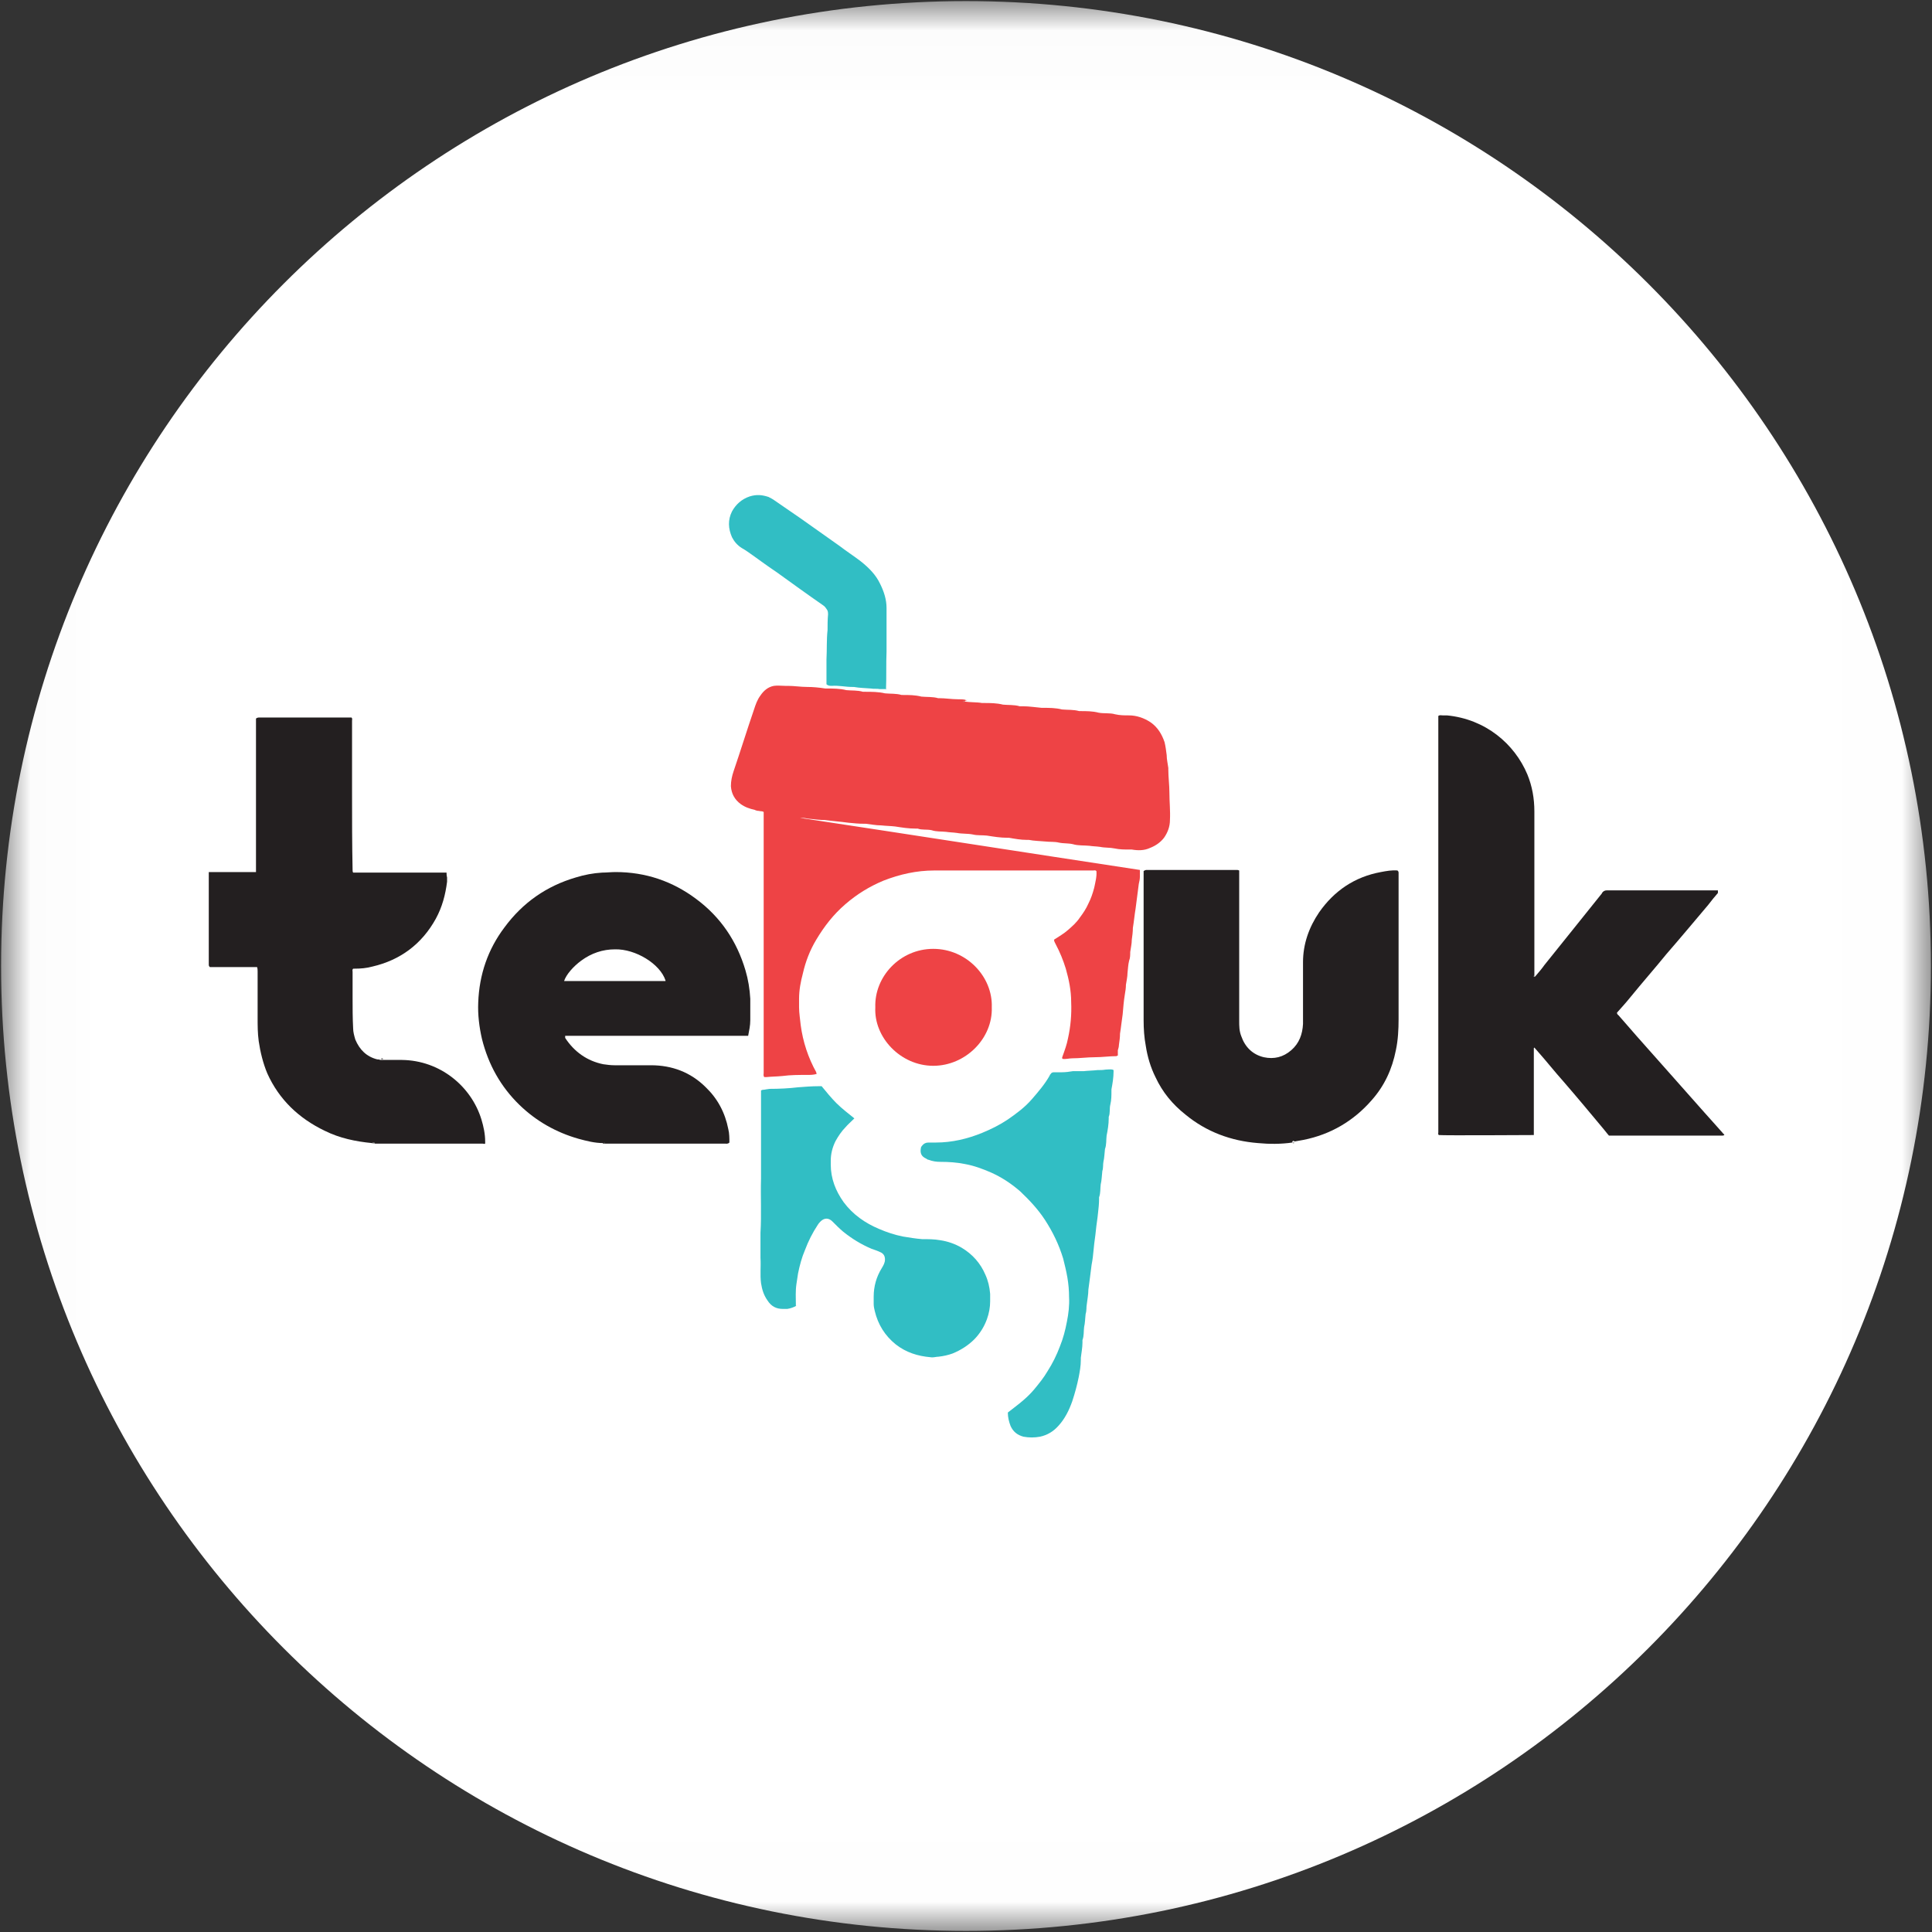
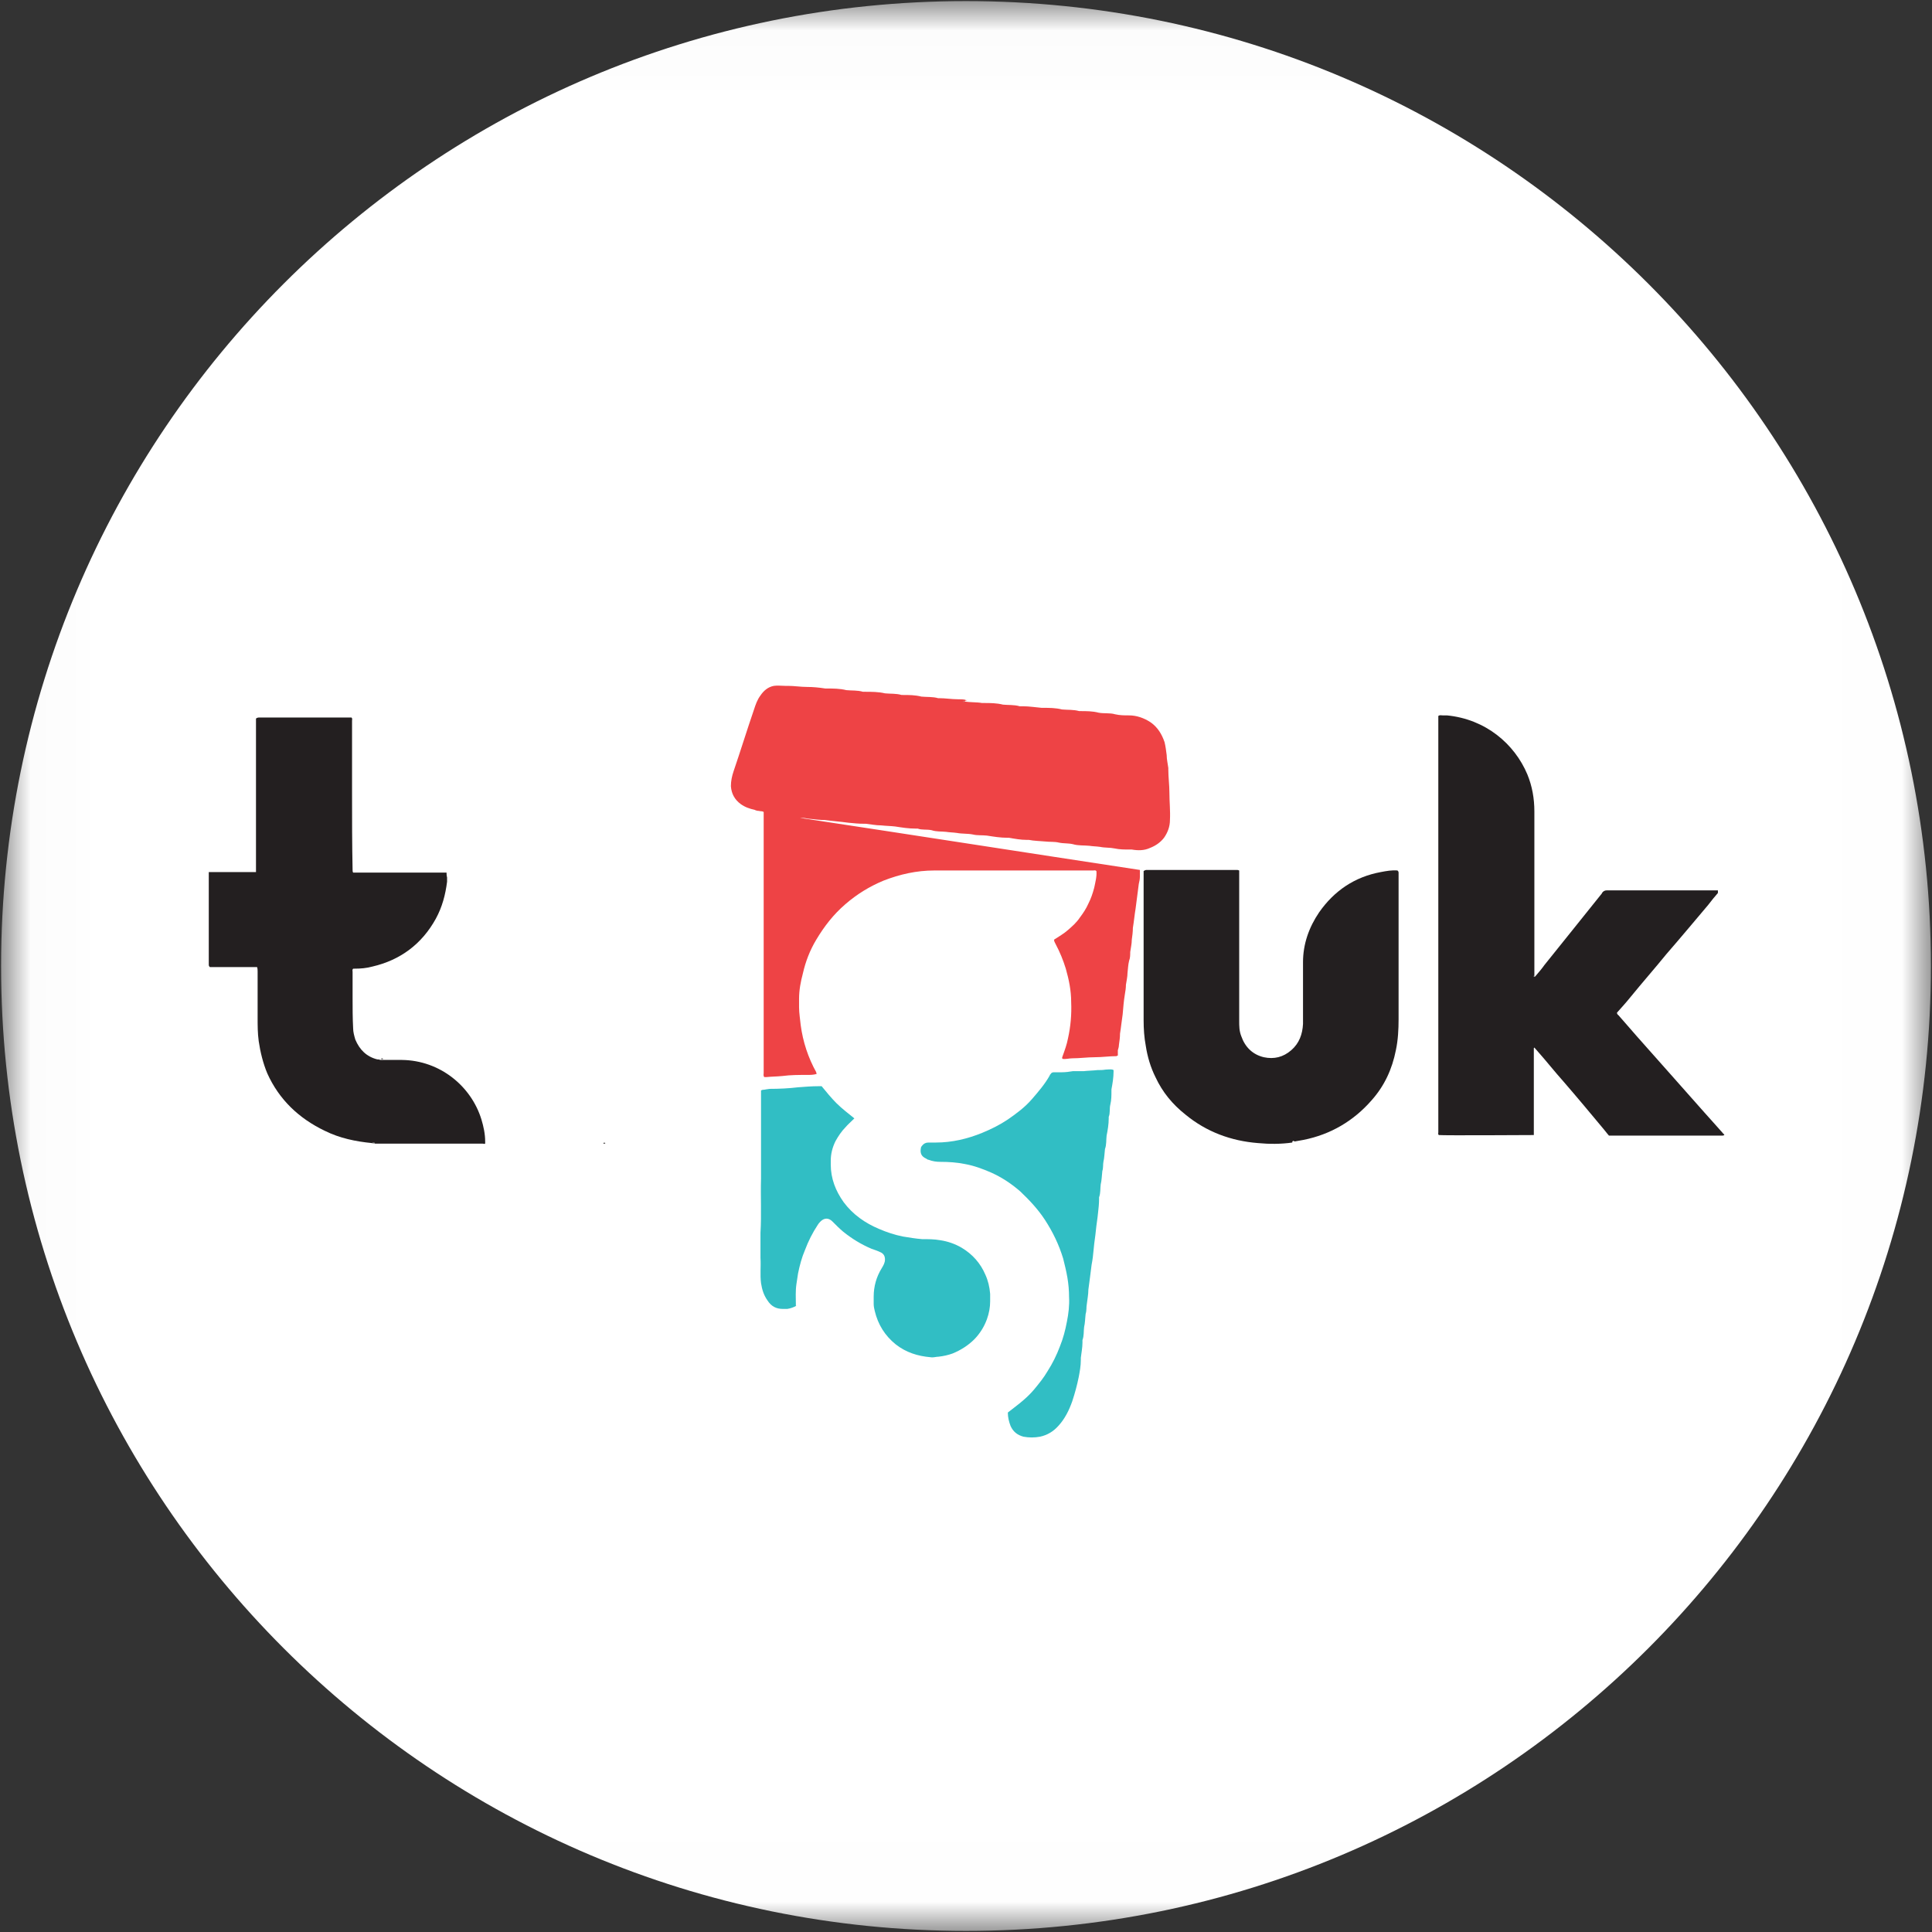
<svg xmlns="http://www.w3.org/2000/svg" width="32" height="32" viewBox="0 0 32 32" fill="none">
  <rect x="0" y="0" width="32" height="32" fill="#333333" stroke="none" />
  <g clip-path="url(#clip0_2737_124270)">
    <mask id="mask0_2737_124270" style="mask-type:luminance" maskUnits="userSpaceOnUse" x="0" y="0" width="32" height="32">
      <path d="M31.991 0.018H0.018V31.991H31.991V0.018Z" fill="white" />
    </mask>
    <g mask="url(#mask0_2737_124270)">
      <path d="M16 31.982C24.826 31.982 31.982 24.827 31.982 16C31.982 7.173 24.826 0.018 16 0.018C7.173 0.018 0.018 7.173 0.018 16C0.018 24.827 7.173 31.982 16 31.982Z" fill="white" />
      <path d="M15.973 11.618C16.071 11.636 16.169 11.627 16.266 11.644C16.266 11.644 16.284 11.644 16.293 11.644C16.4 11.644 16.506 11.644 16.613 11.671C16.702 11.68 16.8 11.671 16.889 11.698C16.906 11.698 16.924 11.698 16.942 11.698C17.049 11.698 17.155 11.716 17.253 11.724C17.253 11.724 17.262 11.724 17.271 11.724C17.378 11.724 17.484 11.724 17.591 11.751C17.689 11.76 17.778 11.751 17.875 11.778C17.875 11.778 17.884 11.778 17.893 11.778C17.991 11.778 18.098 11.778 18.195 11.804C18.284 11.822 18.382 11.804 18.471 11.831C18.551 11.849 18.622 11.849 18.702 11.849C18.826 11.849 18.951 11.893 19.058 11.964C19.173 12.044 19.244 12.16 19.289 12.293C19.306 12.364 19.315 12.436 19.324 12.507C19.324 12.578 19.342 12.649 19.351 12.72C19.351 12.72 19.351 12.738 19.351 12.747C19.351 12.871 19.369 13.004 19.369 13.129C19.369 13.28 19.386 13.431 19.378 13.582C19.378 13.689 19.342 13.787 19.28 13.876C19.218 13.956 19.138 14.009 19.049 14.044C18.951 14.089 18.853 14.089 18.746 14.071C18.738 14.071 18.729 14.071 18.711 14.071C18.631 14.071 18.542 14.071 18.462 14.053C18.382 14.036 18.302 14.044 18.222 14.027C18.16 14.018 18.098 14.018 18.044 14.009C17.955 14 17.858 14.009 17.769 13.982C17.689 13.964 17.618 13.973 17.538 13.956C17.466 13.938 17.386 13.947 17.315 13.938C17.226 13.929 17.129 13.929 17.04 13.911C17.031 13.911 17.022 13.911 17.004 13.911C16.906 13.911 16.809 13.893 16.711 13.876C16.711 13.876 16.693 13.876 16.684 13.876C16.569 13.876 16.462 13.858 16.346 13.84C16.266 13.831 16.186 13.84 16.115 13.822C16.026 13.804 15.938 13.813 15.849 13.796C15.786 13.787 15.724 13.787 15.671 13.778C15.591 13.769 15.511 13.778 15.431 13.751C15.351 13.733 15.271 13.751 15.2 13.724C15.191 13.724 15.182 13.724 15.164 13.724C15.049 13.724 14.942 13.707 14.826 13.689C14.746 13.68 14.675 13.68 14.595 13.671C14.506 13.671 14.426 13.653 14.338 13.644C14.338 13.644 14.32 13.644 14.311 13.644C14.222 13.644 14.142 13.636 14.053 13.627C13.92 13.609 13.795 13.6 13.662 13.582C13.582 13.582 13.511 13.573 13.431 13.564C13.386 13.564 13.342 13.547 13.289 13.547C13.28 13.547 13.262 13.547 13.253 13.547C15.129 13.831 17.004 14.124 18.88 14.409C18.88 14.453 18.88 14.489 18.88 14.524C18.88 14.56 18.871 14.604 18.862 14.64C18.844 14.773 18.826 14.916 18.809 15.049C18.791 15.156 18.782 15.262 18.764 15.369C18.764 15.431 18.755 15.502 18.746 15.564C18.746 15.636 18.729 15.698 18.72 15.769C18.72 15.813 18.72 15.867 18.702 15.911C18.684 15.982 18.684 16.044 18.675 16.116C18.675 16.178 18.658 16.249 18.649 16.311C18.649 16.364 18.64 16.418 18.631 16.471C18.613 16.578 18.604 16.693 18.595 16.8C18.578 16.907 18.569 17.013 18.551 17.12C18.551 17.182 18.542 17.244 18.533 17.307C18.533 17.333 18.524 17.369 18.515 17.396C18.515 17.422 18.515 17.458 18.515 17.484C18.506 17.484 18.498 17.484 18.498 17.493C18.373 17.493 18.258 17.511 18.133 17.511C18.009 17.511 17.884 17.529 17.76 17.529C17.706 17.529 17.653 17.547 17.6 17.538C17.582 17.52 17.6 17.502 17.6 17.493C17.635 17.396 17.671 17.298 17.689 17.2C17.733 17.004 17.751 16.8 17.742 16.596C17.742 16.409 17.706 16.231 17.653 16.044C17.609 15.902 17.555 15.769 17.484 15.636C17.475 15.618 17.458 15.591 17.458 15.564C17.538 15.511 17.618 15.467 17.689 15.404C17.76 15.342 17.831 15.28 17.884 15.2C17.938 15.129 17.991 15.049 18.026 14.969C18.071 14.88 18.098 14.8 18.124 14.702C18.142 14.613 18.169 14.516 18.16 14.427C18.142 14.409 18.124 14.418 18.106 14.418C17.902 14.418 17.706 14.418 17.502 14.418C16.826 14.418 16.151 14.418 15.475 14.418C15.182 14.418 14.906 14.48 14.631 14.587C14.4 14.684 14.195 14.809 14 14.978C13.804 15.147 13.653 15.342 13.52 15.564C13.413 15.742 13.342 15.929 13.298 16.124C13.262 16.258 13.235 16.4 13.235 16.542C13.235 16.569 13.235 16.604 13.235 16.631C13.235 16.649 13.235 16.667 13.235 16.684C13.235 16.782 13.253 16.88 13.262 16.978C13.298 17.253 13.386 17.52 13.52 17.76C13.52 17.769 13.52 17.778 13.529 17.787C13.475 17.804 13.422 17.804 13.369 17.804C13.235 17.804 13.093 17.804 12.96 17.822C12.871 17.831 12.782 17.831 12.693 17.84C12.675 17.84 12.666 17.84 12.658 17.84C12.64 17.813 12.649 17.796 12.649 17.769C12.649 17.467 12.649 17.173 12.649 16.871C12.649 15.956 12.649 15.04 12.649 14.124C12.649 13.92 12.649 13.716 12.649 13.511C12.649 13.493 12.649 13.467 12.649 13.449C12.622 13.431 12.595 13.44 12.569 13.431C12.542 13.431 12.515 13.422 12.498 13.413C12.418 13.396 12.338 13.369 12.266 13.316C12.169 13.244 12.115 13.147 12.106 13.022C12.106 12.933 12.124 12.853 12.151 12.773C12.266 12.436 12.373 12.089 12.489 11.751C12.515 11.671 12.542 11.591 12.595 11.52C12.649 11.44 12.72 11.378 12.818 11.36C12.88 11.351 12.942 11.36 13.004 11.36C13.022 11.36 13.031 11.36 13.049 11.36C13.155 11.36 13.262 11.378 13.369 11.378C13.466 11.378 13.564 11.387 13.671 11.404C13.671 11.404 13.689 11.404 13.698 11.404C13.804 11.404 13.911 11.404 14.018 11.431C14.106 11.44 14.204 11.431 14.293 11.458C14.293 11.458 14.311 11.458 14.32 11.458C14.435 11.458 14.551 11.458 14.658 11.484C14.746 11.493 14.844 11.484 14.933 11.511C14.933 11.511 14.942 11.511 14.951 11.511C15.058 11.511 15.155 11.511 15.262 11.538C15.351 11.547 15.449 11.538 15.538 11.564C15.538 11.564 15.546 11.564 15.555 11.564C15.662 11.564 15.76 11.582 15.866 11.582C15.911 11.582 15.946 11.582 15.991 11.591C16 11.609 16.009 11.609 16.018 11.591" fill="#EE4345" />
      <path d="M25.405 17.369C25.405 17.458 25.405 17.538 25.405 17.627C25.405 17.991 25.405 18.356 25.405 18.72C25.405 18.747 25.405 18.773 25.405 18.8C25.334 18.8 23.92 18.809 23.831 18.8C23.814 18.782 23.823 18.773 23.823 18.756C23.823 18.738 23.823 18.72 23.823 18.693C23.823 16.444 23.823 14.204 23.823 11.956C23.823 11.92 23.823 11.893 23.823 11.858C23.849 11.84 23.867 11.849 23.894 11.849C23.911 11.849 23.938 11.849 23.965 11.849C24.605 11.911 25.085 12.32 25.298 12.827C25.378 13.022 25.414 13.227 25.414 13.44C25.414 14.32 25.414 15.191 25.414 16.071C25.414 16.098 25.414 16.133 25.414 16.16C25.414 16.16 25.414 16.169 25.414 16.178C25.422 16.178 25.422 16.178 25.431 16.169C25.485 16.107 25.538 16.044 25.582 15.982C25.894 15.591 26.205 15.209 26.516 14.818C26.516 14.818 26.534 14.8 26.534 14.791C26.551 14.764 26.578 14.747 26.614 14.747C26.72 14.747 26.827 14.747 26.934 14.747C27.414 14.747 27.902 14.747 28.383 14.747H28.454C28.454 14.747 28.454 14.782 28.454 14.791C28.4 14.853 28.347 14.916 28.294 14.987C28.062 15.262 27.831 15.538 27.6 15.804C27.405 16.044 27.2 16.276 27.005 16.516C26.934 16.604 26.854 16.693 26.782 16.773C26.782 16.8 26.8 16.809 26.809 16.818C26.907 16.933 27.014 17.049 27.111 17.164C27.485 17.582 27.858 18.009 28.231 18.427C28.329 18.533 28.427 18.649 28.525 18.756C28.534 18.764 28.543 18.782 28.56 18.791C28.56 18.809 28.534 18.809 28.525 18.809C28.409 18.809 28.294 18.809 28.178 18.809H26.649C26.649 18.809 26.596 18.747 26.569 18.711C26.347 18.444 26.125 18.178 25.894 17.911C25.751 17.751 25.618 17.582 25.476 17.422C25.458 17.404 25.44 17.378 25.422 17.36C25.422 17.36 25.422 17.342 25.405 17.36C25.405 17.36 25.405 17.369 25.405 17.378" fill="#231F20" />
      <path d="M6.16 18.933C5.894 18.907 5.627 18.853 5.378 18.729C4.951 18.524 4.622 18.213 4.427 17.778C4.356 17.609 4.311 17.422 4.285 17.244C4.267 17.111 4.267 16.987 4.267 16.853C4.267 16.684 4.267 16.507 4.267 16.338C4.267 16.258 4.267 16.169 4.267 16.089C4.267 16.071 4.267 16.044 4.258 16.018C4.125 16.018 3.991 16.018 3.858 16.018C3.725 16.018 3.6 16.018 3.476 16.018C3.458 16 3.458 15.991 3.458 15.973C3.458 15.476 3.458 14.978 3.458 14.48C3.458 14.462 3.458 14.453 3.458 14.444C3.458 14.444 3.458 14.444 3.467 14.444C3.467 14.444 3.485 14.444 3.494 14.444C3.734 14.444 3.974 14.444 4.214 14.444C4.214 14.444 4.222 14.444 4.231 14.444C4.231 14.444 4.231 14.444 4.24 14.444C4.24 14.356 4.24 14.258 4.24 14.169C4.24 14.071 4.24 13.982 4.24 13.884C4.24 13.787 4.24 13.698 4.24 13.6C4.24 13.502 4.24 13.413 4.24 13.316C4.24 13.218 4.24 13.129 4.24 13.031C4.24 12.933 4.24 12.844 4.24 12.747C4.24 12.649 4.24 12.56 4.24 12.462C4.24 12.364 4.24 12.276 4.24 12.178C4.24 12.08 4.24 11.991 4.24 11.902C4.258 11.884 4.285 11.884 4.302 11.884C4.498 11.884 4.694 11.884 4.898 11.884C5.182 11.884 5.476 11.884 5.76 11.884C5.778 11.884 5.805 11.884 5.822 11.884C5.84 11.902 5.831 11.92 5.831 11.938C5.831 12.08 5.831 12.231 5.831 12.373C5.831 12.613 5.831 12.862 5.831 13.102C5.831 13.538 5.831 13.973 5.84 14.409C5.84 14.427 5.84 14.436 5.849 14.453C5.974 14.453 6.107 14.453 6.231 14.453C6.365 14.453 6.489 14.453 6.622 14.453H7.396C7.396 14.453 7.396 14.507 7.405 14.533C7.405 14.551 7.405 14.578 7.405 14.604C7.378 14.818 7.325 15.022 7.218 15.218C6.987 15.636 6.631 15.902 6.169 16.009C6.071 16.036 5.974 16.044 5.876 16.044C5.867 16.044 5.858 16.044 5.849 16.044C5.831 16.062 5.84 16.08 5.84 16.098C5.84 16.24 5.84 16.382 5.84 16.524C5.84 16.693 5.84 16.862 5.849 17.031C5.849 17.093 5.867 17.156 5.885 17.218C5.956 17.387 6.071 17.502 6.249 17.547C6.267 17.547 6.285 17.547 6.294 17.556C6.294 17.556 6.305 17.556 6.329 17.556C6.436 17.556 6.542 17.556 6.658 17.556C7.289 17.564 7.805 17.991 7.974 18.542C8.009 18.658 8.036 18.782 8.036 18.907C8.036 18.916 8.036 18.924 8.036 18.942C8.018 18.951 8.009 18.942 7.991 18.942C7.538 18.942 7.076 18.942 6.622 18.942C6.48 18.942 6.347 18.942 6.205 18.942C6.187 18.924 6.169 18.924 6.151 18.942" fill="#231F20" />
-       <path d="M11.023 16.24C10.934 15.964 10.525 15.716 10.187 15.724C9.983 15.724 9.796 15.787 9.627 15.911C9.494 16.009 9.378 16.142 9.343 16.249H9.361C9.538 16.249 10.961 16.249 11.023 16.249M9.992 18.933C9.85 18.933 9.716 18.898 9.583 18.862C9.21 18.756 8.881 18.569 8.605 18.302C8.294 18 8.09 17.636 7.983 17.209C7.938 17.013 7.912 16.809 7.921 16.604C7.938 16.142 8.081 15.724 8.356 15.36C8.658 14.951 9.05 14.676 9.538 14.533C9.681 14.489 9.823 14.462 9.974 14.453C10.045 14.453 10.125 14.444 10.196 14.444C10.694 14.444 11.138 14.596 11.53 14.889C11.938 15.191 12.205 15.591 12.347 16.071C12.392 16.222 12.418 16.382 12.427 16.542C12.427 16.667 12.427 16.782 12.427 16.898C12.427 16.987 12.409 17.067 12.392 17.156C12.383 17.156 12.374 17.156 12.365 17.156C12.347 17.156 12.329 17.156 12.303 17.156C11.352 17.156 10.392 17.156 9.441 17.156C9.414 17.156 9.387 17.156 9.361 17.156C9.361 17.173 9.361 17.182 9.361 17.191C9.512 17.422 9.725 17.573 9.992 17.627C10.054 17.636 10.116 17.644 10.178 17.644C10.383 17.644 10.578 17.644 10.783 17.644C11.13 17.644 11.441 17.76 11.69 18.009C11.885 18.196 12.009 18.427 12.063 18.702C12.081 18.773 12.081 18.853 12.081 18.924C12.054 18.951 12.027 18.942 12.009 18.942C11.636 18.942 11.272 18.942 10.898 18.942C10.649 18.942 10.409 18.942 10.161 18.942C10.116 18.942 10.063 18.942 10.018 18.942C10.018 18.942 10.007 18.942 9.983 18.942" fill="#231F20" />
      <path d="M21.405 18.924C21.218 18.951 21.022 18.951 20.836 18.933C20.391 18.898 19.982 18.747 19.636 18.462C19.422 18.293 19.253 18.089 19.138 17.84C19.058 17.68 19.005 17.502 18.978 17.324C18.951 17.182 18.942 17.04 18.942 16.898C18.942 16.107 18.942 15.307 18.942 14.515V14.427C18.942 14.427 18.969 14.409 18.987 14.409C19.485 14.409 19.982 14.409 20.48 14.409C20.498 14.409 20.507 14.409 20.525 14.418C20.525 14.444 20.525 14.471 20.525 14.507C20.525 15.307 20.525 16.107 20.525 16.907C20.525 16.996 20.525 17.076 20.56 17.164C20.622 17.342 20.747 17.467 20.933 17.511C21.102 17.547 21.253 17.511 21.387 17.395C21.52 17.28 21.573 17.129 21.582 16.96C21.582 16.684 21.582 16.4 21.582 16.124C21.582 16.062 21.582 16 21.582 15.938C21.582 15.636 21.68 15.36 21.849 15.111C22.098 14.755 22.436 14.524 22.871 14.444C22.96 14.427 23.058 14.409 23.147 14.418C23.165 14.435 23.165 14.444 23.165 14.462C23.165 14.48 23.165 14.498 23.165 14.515C23.165 15.307 23.165 16.089 23.165 16.88C23.165 17.049 23.156 17.227 23.12 17.395C23.058 17.707 22.933 17.982 22.72 18.222C22.418 18.569 22.036 18.791 21.591 18.88C21.538 18.889 21.485 18.898 21.44 18.907C21.431 18.889 21.413 18.898 21.405 18.907" fill="#231F20" />
      <path d="M13.191 21.627C13.147 21.653 13.094 21.671 13.04 21.68C13.014 21.68 12.996 21.68 12.969 21.68C12.854 21.68 12.774 21.636 12.711 21.538C12.649 21.449 12.622 21.36 12.605 21.253C12.587 21.111 12.605 20.978 12.596 20.835C12.596 20.693 12.596 20.56 12.596 20.418C12.614 20.116 12.596 19.813 12.605 19.52C12.605 19.058 12.605 18.596 12.605 18.133C12.605 18.107 12.605 18.08 12.605 18.062C12.631 18.044 12.658 18.053 12.685 18.044C12.702 18.044 12.729 18.035 12.747 18.035C12.907 18.035 13.067 18.027 13.218 18.009C13.334 18 13.449 17.991 13.556 17.991C13.573 17.991 13.591 17.991 13.609 17.991C13.689 18.089 13.769 18.187 13.858 18.276C13.947 18.364 14.053 18.444 14.151 18.524C14.098 18.578 14.045 18.622 14 18.675C13.938 18.738 13.885 18.818 13.84 18.898C13.787 19.004 13.76 19.111 13.76 19.227C13.76 19.244 13.76 19.262 13.76 19.289C13.76 19.52 13.84 19.724 13.973 19.911C14.125 20.116 14.329 20.258 14.56 20.355C14.685 20.409 14.818 20.453 14.951 20.48C15.058 20.498 15.165 20.515 15.271 20.524C15.369 20.524 15.476 20.524 15.573 20.542C15.698 20.56 15.822 20.604 15.929 20.667C16.107 20.773 16.24 20.924 16.32 21.111C16.365 21.209 16.391 21.316 16.4 21.431C16.4 21.476 16.4 21.511 16.4 21.555C16.4 21.653 16.382 21.751 16.347 21.849C16.302 21.973 16.231 22.089 16.134 22.187C16.036 22.284 15.911 22.364 15.778 22.418C15.707 22.444 15.627 22.462 15.547 22.471C15.502 22.471 15.458 22.489 15.414 22.48C15.2 22.462 15.005 22.4 14.836 22.267C14.658 22.124 14.542 21.938 14.489 21.715C14.48 21.68 14.471 21.636 14.471 21.6C14.471 21.555 14.471 21.52 14.471 21.476C14.471 21.307 14.516 21.147 14.605 21.004C14.631 20.96 14.658 20.916 14.658 20.862C14.658 20.809 14.64 20.773 14.596 20.747C14.542 20.72 14.489 20.702 14.436 20.684C14.267 20.613 14.107 20.515 13.965 20.4C13.902 20.347 13.849 20.293 13.787 20.231C13.725 20.169 13.653 20.169 13.591 20.231C13.573 20.249 13.556 20.267 13.547 20.284C13.458 20.418 13.387 20.56 13.334 20.702C13.28 20.827 13.245 20.96 13.218 21.093C13.209 21.155 13.2 21.218 13.191 21.271C13.174 21.387 13.182 21.502 13.182 21.609C13.182 21.609 13.182 21.618 13.182 21.627" fill="#31BEC4" />
      <path d="M18.444 17.724C18.444 17.724 18.444 17.742 18.444 17.751C18.444 17.849 18.427 17.947 18.409 18.044C18.409 18.044 18.409 18.062 18.409 18.071C18.409 18.142 18.409 18.222 18.391 18.293C18.373 18.364 18.391 18.436 18.364 18.498C18.364 18.498 18.364 18.516 18.364 18.524C18.364 18.622 18.347 18.72 18.329 18.809C18.32 18.88 18.329 18.96 18.302 19.031C18.293 19.102 18.293 19.173 18.276 19.244C18.267 19.289 18.276 19.342 18.258 19.396C18.249 19.467 18.249 19.547 18.231 19.618C18.222 19.689 18.231 19.76 18.204 19.831C18.204 19.84 18.204 19.849 18.204 19.867C18.204 19.938 18.195 20.018 18.187 20.089C18.178 20.187 18.16 20.284 18.151 20.382C18.142 20.48 18.124 20.578 18.116 20.676C18.107 20.773 18.098 20.862 18.08 20.951C18.071 21.022 18.062 21.093 18.053 21.164C18.044 21.227 18.035 21.298 18.027 21.36C18.027 21.44 18.009 21.529 18 21.609C17.991 21.653 18 21.707 17.982 21.76C17.973 21.831 17.973 21.911 17.956 21.982C17.947 22.053 17.956 22.124 17.929 22.196C17.929 22.204 17.929 22.222 17.929 22.24C17.929 22.32 17.911 22.409 17.902 22.489C17.902 22.498 17.902 22.507 17.902 22.524C17.902 22.622 17.884 22.72 17.867 22.809C17.84 22.942 17.804 23.076 17.76 23.209C17.707 23.36 17.636 23.502 17.529 23.618C17.449 23.707 17.351 23.769 17.227 23.796C17.138 23.813 17.04 23.813 16.951 23.796C16.853 23.769 16.782 23.716 16.738 23.618C16.711 23.547 16.693 23.476 16.693 23.396C16.782 23.324 16.871 23.262 16.951 23.191C17.013 23.138 17.076 23.076 17.129 23.013C17.209 22.916 17.289 22.818 17.351 22.711C17.431 22.587 17.502 22.444 17.555 22.302C17.609 22.169 17.644 22.036 17.671 21.893C17.698 21.76 17.715 21.618 17.707 21.484C17.707 21.378 17.698 21.271 17.68 21.164C17.662 21.058 17.636 20.951 17.609 20.844C17.538 20.613 17.44 20.409 17.307 20.204C17.191 20.027 17.049 19.876 16.898 19.733C16.756 19.609 16.596 19.502 16.418 19.422C16.276 19.36 16.133 19.307 15.982 19.28C15.849 19.253 15.716 19.244 15.582 19.244C15.511 19.244 15.449 19.236 15.378 19.209C15.369 19.209 15.351 19.2 15.342 19.191C15.262 19.156 15.236 19.102 15.253 19.013C15.253 19.004 15.262 18.987 15.271 18.978C15.298 18.942 15.333 18.924 15.378 18.924C15.422 18.924 15.458 18.924 15.502 18.924C15.769 18.924 16.027 18.862 16.267 18.764C16.418 18.702 16.56 18.631 16.693 18.542C16.835 18.444 16.978 18.338 17.093 18.204C17.2 18.08 17.307 17.956 17.387 17.813C17.387 17.804 17.395 17.796 17.404 17.787C17.413 17.769 17.431 17.76 17.458 17.76C17.502 17.76 17.547 17.76 17.591 17.76C17.653 17.76 17.715 17.751 17.769 17.742C17.831 17.742 17.884 17.742 17.947 17.742C18.027 17.733 18.098 17.733 18.178 17.724C18.222 17.724 18.267 17.724 18.311 17.716C18.347 17.716 18.391 17.707 18.427 17.716" fill="#31BEC4" />
-       <path d="M14.684 11.413C14.684 11.413 14.604 11.413 14.569 11.413C14.524 11.404 14.471 11.413 14.427 11.404C14.338 11.396 14.24 11.396 14.142 11.378C14.142 11.378 14.124 11.378 14.115 11.378C14 11.378 13.893 11.351 13.778 11.36C13.751 11.36 13.715 11.36 13.689 11.333C13.689 11.316 13.689 11.298 13.689 11.28C13.689 11.164 13.689 11.04 13.689 10.924C13.698 10.764 13.689 10.596 13.707 10.436C13.707 10.347 13.707 10.267 13.715 10.178C13.715 10.151 13.715 10.124 13.698 10.098C13.68 10.071 13.662 10.044 13.635 10.027C13.378 9.849 13.12 9.662 12.862 9.476C12.729 9.387 12.595 9.289 12.471 9.2C12.409 9.156 12.347 9.111 12.284 9.076C12.213 9.031 12.16 8.969 12.124 8.898C12.062 8.756 12.053 8.613 12.124 8.471C12.187 8.356 12.284 8.267 12.418 8.222C12.533 8.187 12.622 8.196 12.729 8.231C12.764 8.249 12.8 8.267 12.835 8.293C12.978 8.391 13.12 8.489 13.262 8.587C13.475 8.738 13.689 8.889 13.902 9.04C14.018 9.129 14.142 9.209 14.258 9.298C14.391 9.404 14.507 9.52 14.578 9.671C14.64 9.796 14.684 9.929 14.684 10.071C14.684 10.311 14.684 10.551 14.684 10.791C14.675 10.996 14.684 11.209 14.675 11.422" fill="#31BEC4" />
-       <path d="M14.498 16.684C14.48 16.178 14.907 15.716 15.458 15.716C16.009 15.716 16.445 16.178 16.427 16.684C16.445 17.2 15.992 17.653 15.458 17.653C14.916 17.653 14.472 17.182 14.498 16.684Z" fill="#EE4345" />
      <path d="M6.16 18.933C6.16 18.933 6.196 18.916 6.213 18.933C6.187 18.951 6.187 18.951 6.16 18.933Z" fill="#ACABAB" />
      <path d="M15.974 11.618C15.974 11.618 15.956 11.636 15.947 11.618C15.947 11.618 15.956 11.618 15.974 11.618Z" fill="#ACABAB" />
      <path d="M6.347 17.538C6.347 17.538 6.329 17.556 6.312 17.538C6.32 17.52 6.338 17.529 6.347 17.538Z" fill="#5A5758" />
-       <path d="M21.404 18.924C21.404 18.924 21.422 18.907 21.44 18.924C21.431 18.942 21.422 18.951 21.404 18.924Z" fill="#ACABAB" />
      <path d="M9.991 18.933C9.991 18.933 10.009 18.916 10.027 18.933C10.018 18.951 10 18.951 9.991 18.933Z" fill="#5A5758" />
      <path d="M25.422 16.169C25.422 16.169 25.422 16.187 25.404 16.178C25.404 16.178 25.404 16.169 25.404 16.16C25.404 16.16 25.413 16.16 25.422 16.16" fill="#ACABAB" />
-       <path d="M25.404 17.369C25.404 17.369 25.404 17.36 25.404 17.351C25.404 17.351 25.413 17.351 25.422 17.351C25.422 17.351 25.413 17.351 25.404 17.351" fill="#ACABAB" />
    </g>
  </g>
  <defs>
    <clipPath id="clip0_2737_124270">
      <rect width="32" height="32" fill="white" />
    </clipPath>
  </defs>
</svg>